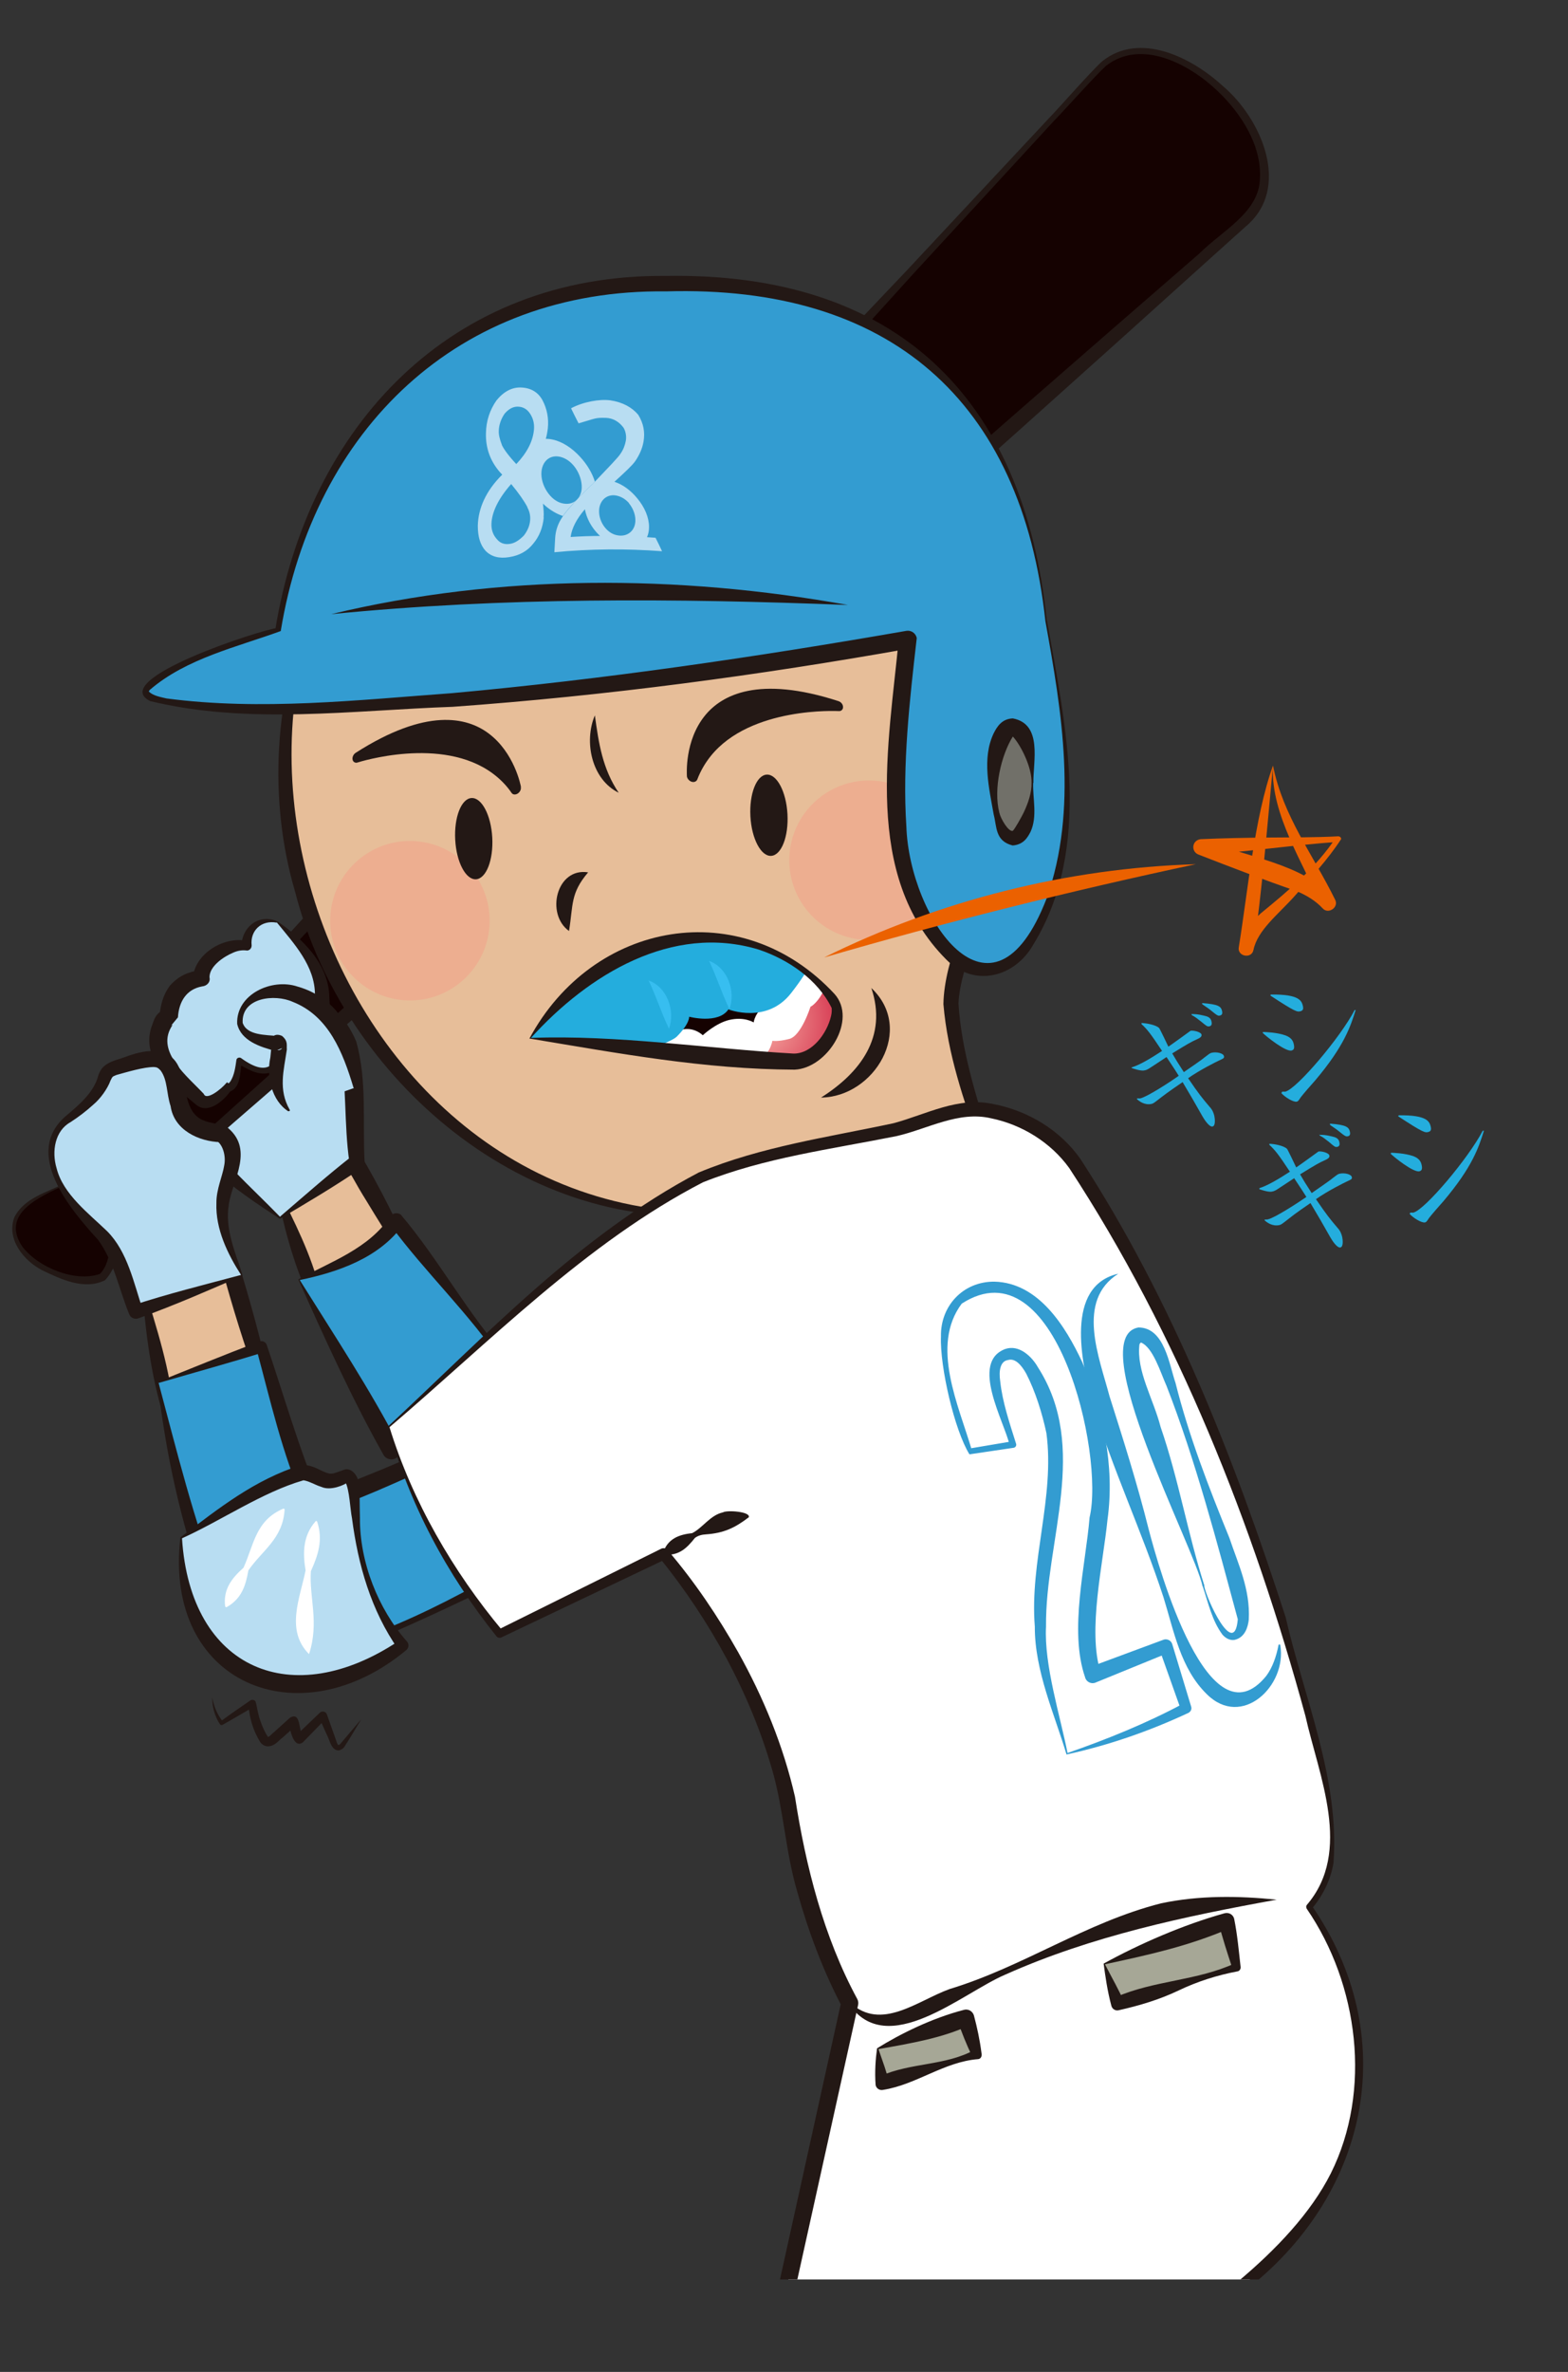
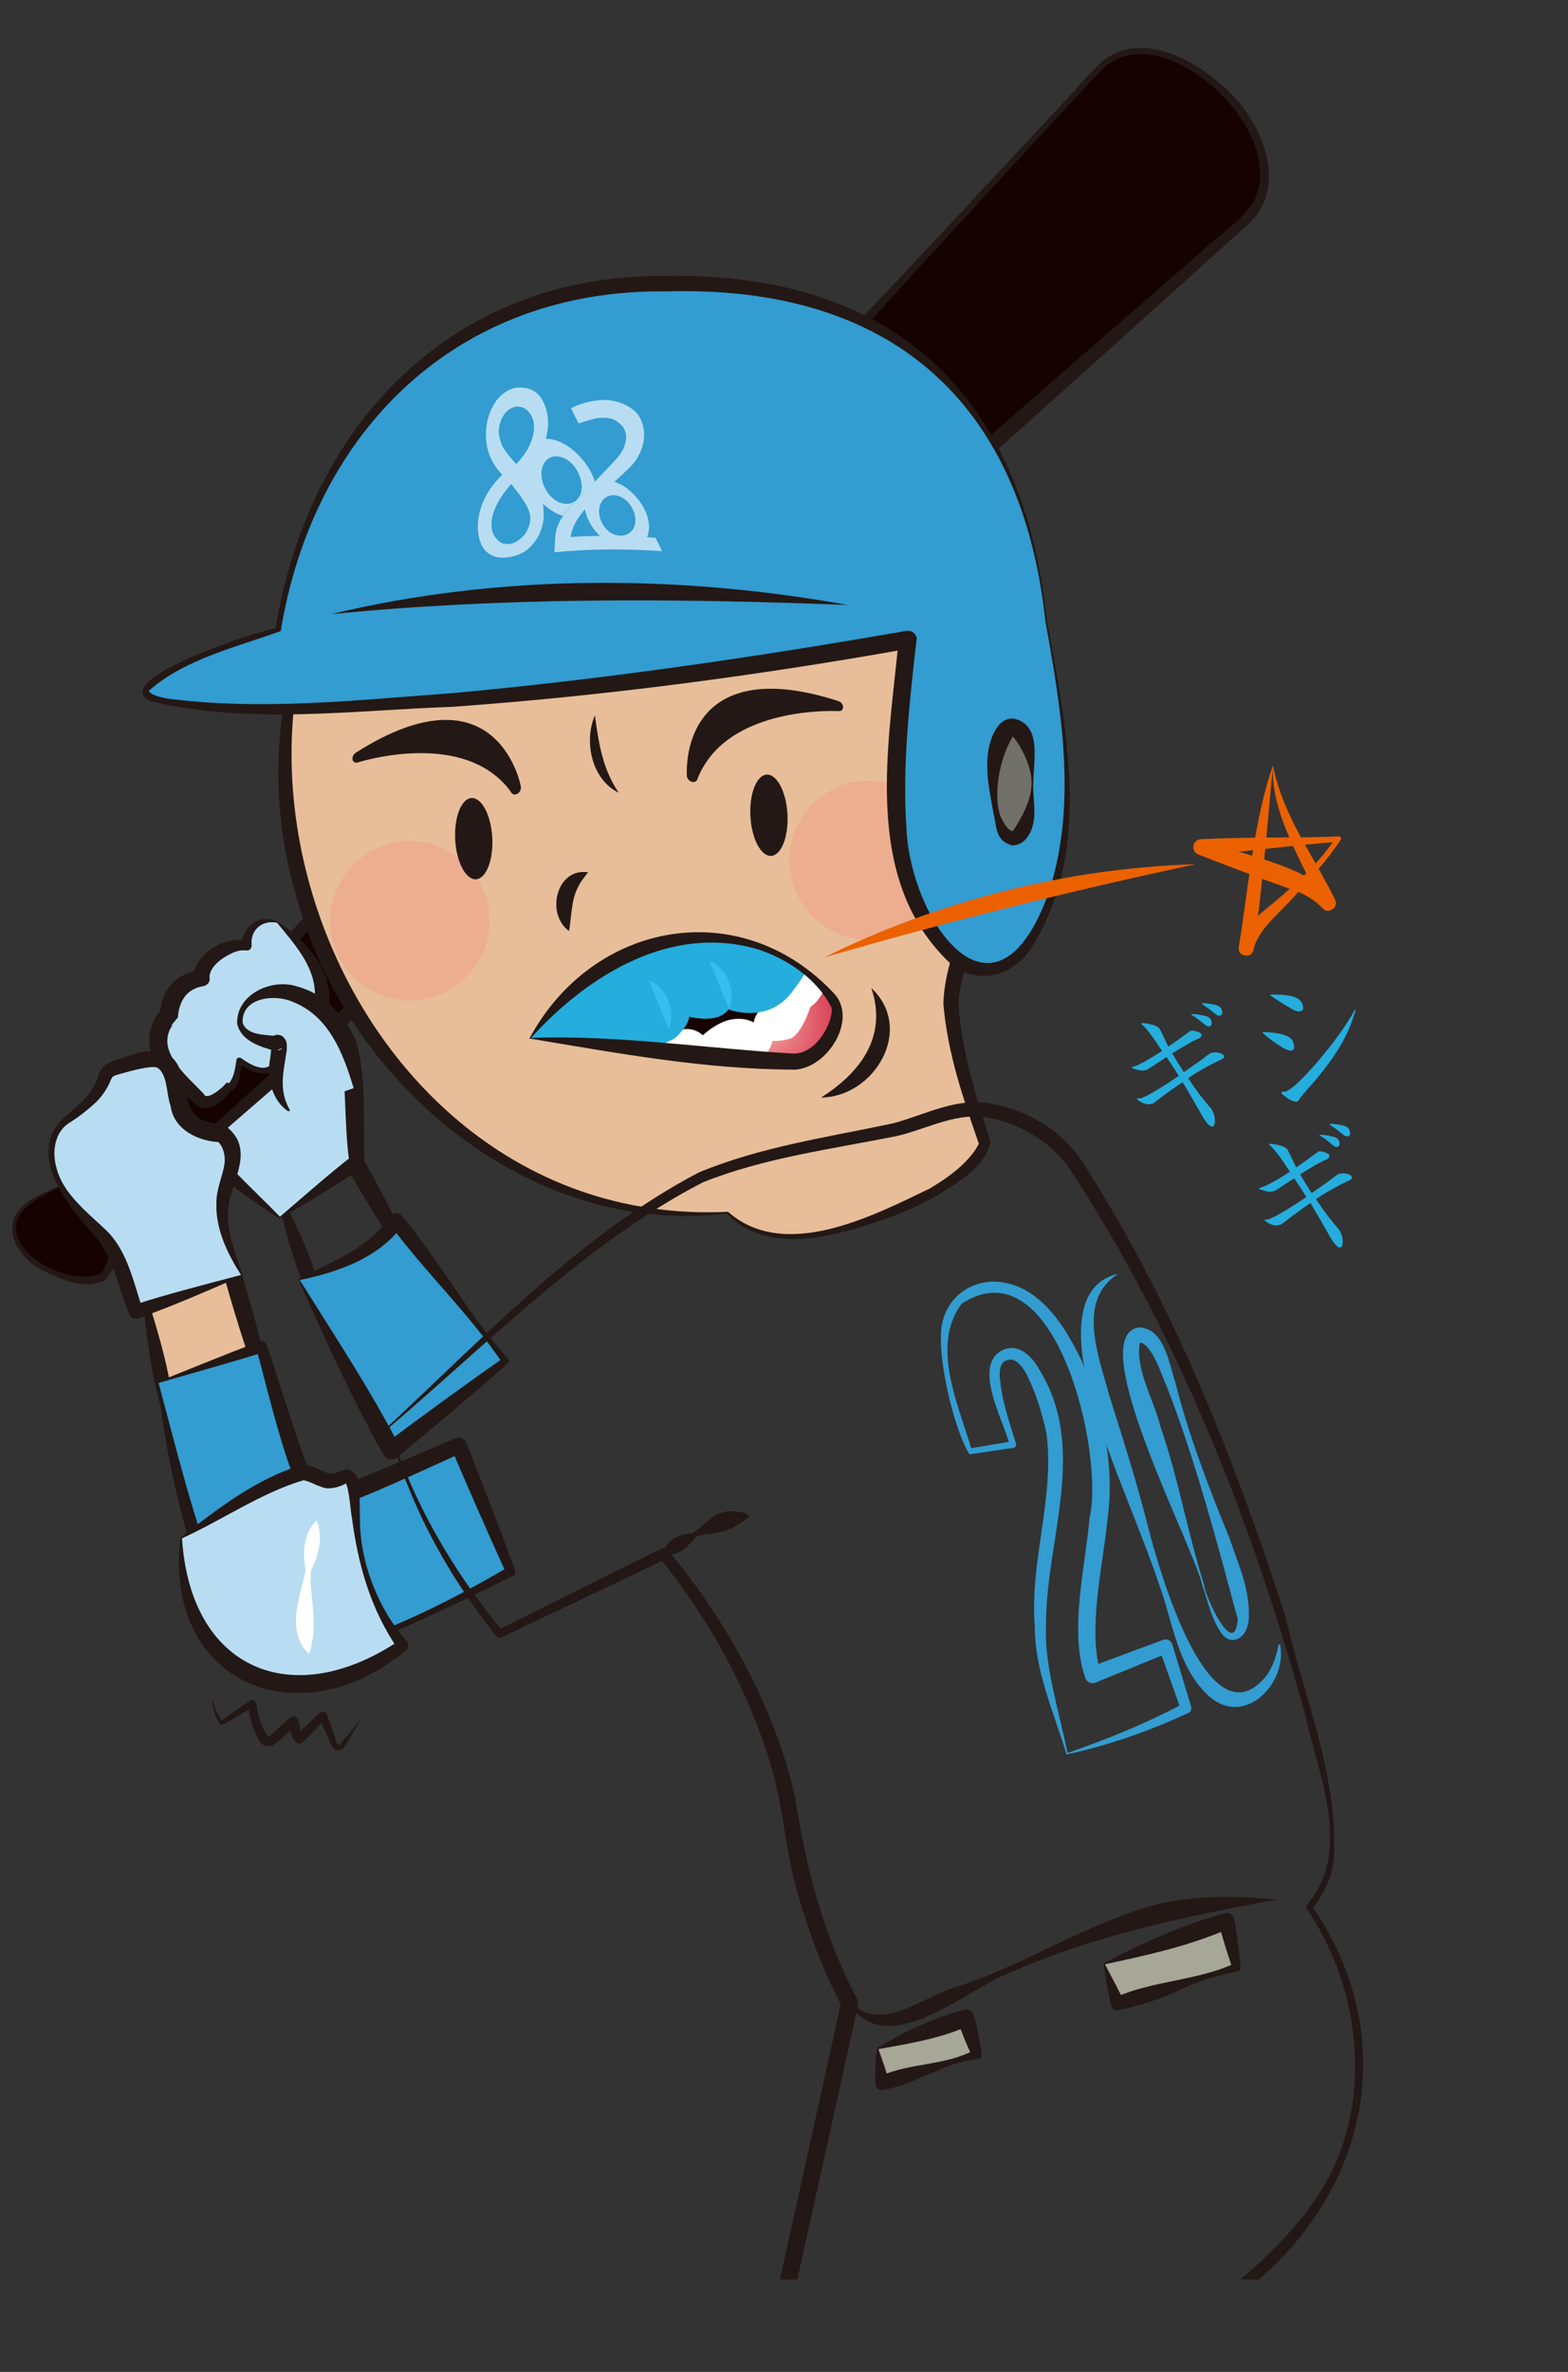
<svg xmlns="http://www.w3.org/2000/svg" id="_レイヤー_2" data-name="レイヤー 2" width="77.02" height="116.48" viewBox="0 0 77.02 116.48">
  <rect x="0" y="0" width="77.02" height="116.48" fill="#333333" stroke="none" />
  <defs>
    <style>
      .cls-1 {
        fill: #717069;
      }

      .cls-2 {
        fill: #231815;
      }

      .cls-3 {
        fill: #24addd;
      }

      .cls-4 {
        fill: #edae90;
      }

      .cls-5 {
        fill: #37bef0;
      }

      .cls-6 {
        fill: #339cd1;
      }

      .cls-7 {
        fill: #eb6100;
      }

      .cls-8 {
        fill: #fff;
      }

      .cls-9 {
        fill: none;
      }

      .cls-10 {
        clip-path: url(#clippath-1);
      }

      .cls-11 {
        clip-path: url(#clippath-3);
      }

      .cls-12 {
        fill: url(#_名称未設定グラデーション_93);
      }

      .cls-13 {
        fill: #150201;
      }

      .cls-14 {
        fill: #e7be99;
      }

      .cls-15 {
        fill: #a6a796;
      }

      .cls-16 {
        fill: #b8ddf2;
      }

      .cls-17 {
        clip-path: url(#clippath-2);
      }

      .cls-18 {
        clip-path: url(#clippath);
      }
    </style>
    <clipPath id="clippath">
      <rect class="cls-9" width="77.02" height="111.94" />
    </clipPath>
    <clipPath id="clippath-1">
      <path class="cls-9" d="M38.66,50.04l-3.11,1.88c1.66.16,3.02.26,3.52.22,1.56-.12,2.26-2.24,2-2.76-.2-.4-.65-.97-1.35-1.53l-1.06,2.2Z" />
    </clipPath>
    <radialGradient id="_名称未設定グラデーション_93" data-name="名称未設定グラデーション 93" cx="-740.77" cy="213.72" fx="-740.77" fy="213.72" r="1" gradientTransform="translate(2770.57 838.76) scale(3.69 -3.69)" gradientUnits="userSpaceOnUse">
      <stop offset="0" stop-color="#f19794" />
      <stop offset=".27" stop-color="#f19794" />
      <stop offset="1" stop-color="#da465b" />
    </radialGradient>
    <clipPath id="clippath-2">
      <path class="cls-9" d="M33.39,46.11c-4.41.5-7.35,4.88-7.35,4.88,1.59.03,11.47,1.27,13.03,1.15s2.26-2.24,2-2.76c-.52-1.04-2.82-3.33-6.59-3.33-.35,0-.71.02-1.09.06" />
    </clipPath>
    <clipPath id="clippath-3">
      <rect class="cls-9" width="77.02" height="111.94" />
    </clipPath>
  </defs>
  <g id="_レイヤー_1-2" data-name="レイヤー 1">
    <g>
      <polygon class="cls-14" points="7 63.05 8.3 69.53 12.99 67.94 11.29 62.1 7 63.05" />
      <g class="cls-18">
        <path class="cls-2" d="M7.04,63.07c.68,2.24,1.32,4.15,1.52,6.41l-.34-.2c1.63-.35,3.17-.93,4.68-1.61l-.18.34c-.72-1.9-1.3-3.84-1.84-5.79l.5.3c-1.36.17-2.81.32-4.35.56M6.97,63.03l4.23-1.34c.21-.07.42.05.49.25.6,1.97,1.16,3.95,1.58,5.97.03.13-.06.26-.19.29-.8.2-1.61.4-2.39.66-.79.24-1.55.58-2.3.92-.12.05-.26,0-.32-.12-.67-2.08-.96-4.52-1.1-6.64" />
-         <path class="cls-6" d="M7.75,67.89s1.14,6.04,2.1,8.48c.95,2.43.85,3.94,3.14,5.09,2.29,1.15,12.07-4.29,12.07-4.29l-2.54-6.19s-6.63,2.99-7.08,2.84c-.45-.15-2.59-7.68-2.59-7.68l-5.09,1.75Z" />
+         <path class="cls-6" d="M7.75,67.89s1.14,6.04,2.1,8.48c.95,2.43.85,3.94,3.14,5.09,2.29,1.15,12.07-4.29,12.07-4.29l-2.54-6.19s-6.63,2.99-7.08,2.84c-.45-.15-2.59-7.68-2.59-7.68l-5.09,1.75" />
        <path class="cls-2" d="M7.79,67.91c.89,3.33,1.73,6.77,2.98,9.99.36,1.11.71,2.14,1.61,2.77.62.53,1.38.77,2.21.6,1.42-.18,2.8-.66,4.14-1.19,2.16-.86,4.23-1.95,6.23-3.12l-.1.29c-.92-2.03-1.82-4.07-2.69-6.12l.53.21c-1.29.58-4.15,1.91-5.44,2.38-.61.18-1.25.58-1.93.52-.15-.05-.36-.28-.39-.39-1.1-2.54-1.64-5.01-2.35-7.63l.36.19c-1.65.51-3.36.98-5.14,1.5M7.72,67.87c1.61-.64,3.29-1.34,5.03-1.99.15-.06.32.03.36.19.72,2.11,1.68,5.39,2.55,7.35.07.12,0-.02-.09,0-.04-.04-.09,0,.02-.04.13-.03.28-.08.43-.13.58-.21,2.13-.84,2.72-1.08,0,0,3.63-1.54,3.64-1.54.2-.09.43,0,.52.21.83,2.08,1.62,4.17,2.4,6.27.04.11,0,.23-.11.28-2.09,1.06-4.21,2.04-6.34,2.98-1.64.64-3.29,1.47-5.09,1.54-1.97-.03-3.27-2.03-3.68-3.77-1.19-3.35-1.94-6.71-2.34-10.26" />
-         <polygon class="cls-14" points="13.59 58.31 15.44 63.5 19.82 61.35 16.93 56.21 13.59 58.31" />
        <path class="cls-2" d="M13.63,58.32c.86,1.74,1.64,3.25,2.1,5.07l-.44-.18c1.55-.54,3.03-1.21,4.42-2.09l-.11.36c-.57-.81-1.08-1.65-1.59-2.49-.52-.83-.99-1.7-1.44-2.57l.59.15c-1.08.59-2.2,1.14-3.53,1.75M13.55,58.3c.9-.79,2.01-1.63,3.16-2.44.18-.13.43-.08.55.1,1.06,1.71,1.98,3.49,2.81,5.32.05.12,0,.25-.12.3-1.55.55-3,1.31-4.38,2.2-.15.09-.34.03-.41-.12-.78-1.67-1.27-3.62-1.61-5.36" />
        <path class="cls-16" d="M13.74,59.81s-4.44-3.34-5.19-5.59c-.75-2.24,6.43-5.64,6.43-5.64,0,0,2.1,1.7,2.29,3.44.2,1.75.25,5.04.25,5.04l-3.79,2.74Z" />
        <path class="cls-2" d="M13.74,59.85c-2.2-1.44-4.67-3.1-5.54-5.66-.15-1.04.76-1.85,1.4-2.41,1.67-1.3,3.42-2.42,5.26-3.48.11-.06.24-.04.33.04.96.76,1.82,1.66,2.31,2.81.54,1.93.3,3.94.41,5.92,0,.12-.06.23-.15.29-1.35.92-2.74,1.74-4.01,2.49M13.74,59.76c1.26-1.08,2.4-2.09,3.57-3l-.15.3c-.27-1.85-.12-3.81-.46-5.62-.38-1.01-1.14-1.88-1.91-2.63l.33.04c-1.27.53-2.53,1.12-3.68,1.88-1.03.7-2.31,1.7-2.59,2.91-.08.47.34,1.07.71,1.6,1.18,1.65,2.77,3.05,4.18,4.5" />
        <path class="cls-6" d="M14.69,62.85s1.45-.5,2.74-1.15c1.3-.65,2.04-1.75,2.04-1.75l5.34,6.88-5.59,4.39s-3.24-5.69-4.54-8.38" />
        <path class="cls-2" d="M14.65,62.83c1.62-.88,3.46-1.51,4.52-3.09.11-.17.34-.21.51-.1,1.9,2.24,3.29,4.89,5.27,7.08.06.07.05.18-.02.24-1.54,1.38-3.81,3.28-5.43,4.61-.2.17-.53.11-.66-.12-1.55-2.75-2.94-5.83-4.19-8.63M14.73,62.87c1.75,2.8,3.41,5.3,4.89,8.14l-.66-.13c1.67-1.27,4.05-3,5.75-4.18l-.03.24c-1.62-2.42-3.77-4.43-5.49-6.76l.6-.02c-1.18,1.62-3.19,2.31-5.06,2.7" />
        <path class="cls-13" d="M3.21,58.13S50.82,6.7,53.97,3.35C57.11,0,64.83,7.33,61.13,10.83c-3.7,3.5-55.41,48.99-55.41,48.99,0,0,0,2.26-.66,2.86-.66.6-3.73-.26-4.25-1.77-.52-1.51.67-1.97,2.41-2.79" />
        <path class="cls-2" d="M3.19,58.1c13.05-14.71,27.8-30.56,41.39-44.86l6.94-7.43c.46-.47,2.09-2.33,2.62-2.8,1.85-1.48,4.41-.18,5.92,1.21,1.88,1.58,3.42,5.02,1.1,6.93l-1.89,1.7c-10.83,9.79-26.99,24.15-38.02,33.8l-15.37,13.34.08-.16c-.1,1.06,0,2.16-.8,3.04-1.02.5-2.15-.04-3.09-.49-.9-.47-1.76-1.51-1.37-2.59.48-.97,1.63-1.24,2.51-1.69M3.24,58.17c-1.23.58-3.24,1.4-2.15,3.04.77,1.03,2.6,1.78,3.82,1.35.68-.7.43-2.02.68-2.9l15.12-13.61c10.94-9.77,27.14-24.02,38.19-33.59,1.18-1.17,2.95-2.03,2.99-3.7.08-1.61-.9-3.16-2.07-4.28-1.4-1.34-3.76-2.59-5.49-1.25-.53.48-2.06,2.2-2.61,2.76l-6.89,7.49C31.6,28.11,16.84,44.11,3.24,58.17" />
        <path class="cls-2" d="M45.78,50.57c-1.16,4.5-5.07,9.04-10.03,8.98,4.64-1.16,7.75-4.99,10.03-8.98" />
        <path class="cls-14" d="M35.74,59.55c-8.88.83-17.72-5.41-20.73-15.22-3.39-11.04,1.9-22.43,11.81-25.43,9.91-3,21.56,2.92,23.41,14.32,1.08,6.63-3.58,12.98-3.52,16,.05,2.43,1.69,6.97,1.69,6.97,0,0-.82,2.5-7.38,4.24-3.83,1.02-5.28-.88-5.28-.88" />
        <path class="cls-2" d="M35.73,59.59c-9.79,1.21-18.87-6.54-21.23-15.78-2.7-9.17,1.34-20.35,10.32-24.33,11.58-5.26,26.09,3.12,26,16.18-.09,2.45-.75,4.8-1.57,7.04-.65,1.86-2.09,4.67-2.17,6.58.14,2.26.86,4.58,1.58,6.8-.3,1.31-1.79,2.09-2.75,2.7-1.07.59-2.2,1.03-3.35,1.39-2.16.7-5.11,1.29-6.85-.58M35.76,59.51c2.78,2.45,7.09.22,9.92-1.15.98-.58,2.01-1.35,2.44-2.27v.19c-.78-2.26-1.57-4.5-1.78-6.97.04-2.24,1.4-4.84,2.11-6.9.8-2.2,1.42-4.47,1.49-6.77.1-12.44-13.79-20.73-24.99-15.88-19.37,9.22-10.18,40.77,10.81,39.75" />
-         <path class="cls-8" d="M19.09,70.07s10.96-10.45,15.16-12.19c4.21-1.74,9.14-2.03,10.88-2.76,1.74-.73,3.77-1.23,6.53.8,2.76,2.03,9.51,16.91,11.61,24.67,2.1,7.76,3.12,10.67,1.02,13.06,0,0,3.55,4.57,2.1,10.96-1.45,6.39-10.88,11.54-10.88,11.54l-17.41-1.38,3.63-16.4s-2.16-3.87-2.83-8.71c-1.01-7.33-6.31-13.35-6.31-13.35l-8.05,3.92s-3.85-4.43-5.44-10.16" />
        <path class="cls-2" d="M19.05,70.06c4.83-4.49,9.4-9.39,15.27-12.48,3.08-1.28,6.4-1.74,9.57-2.42,1.63-.44,3.16-1.32,4.91-.94,1.71.33,3.29,1.29,4.28,2.71,4.5,6.93,7.54,14.66,10.07,22.49.91,3.97,2.66,7.94,2.35,12.07-.14.83-.53,1.63-1.08,2.26v-.19c4.4,6.37,2.89,14.02-3.07,18.78-1.81,1.53-3.71,3.1-5.85,4.13l-17.42-1.29c-.25-.02-.43-.26-.37-.51l3.62-16.4.04.3c-.96-1.83-1.67-3.74-2.22-5.71-.56-1.9-.66-4-1.21-5.91-1.09-3.81-3.07-7.39-5.55-10.46l.33.07s-8.09,3.85-8.09,3.85c-.08.04-.18.02-.24-.05-2.45-3.06-4.3-6.51-5.33-10.3M19.13,70.08c1.12,3.64,3.12,7.09,5.56,10.01l-.24-.05,8.02-3.98c.11-.06.25-.03.33.07,1.33,1.56,2.46,3.24,3.46,5.01,1.24,2.22,2.22,4.6,2.79,7.1.53,3.42,1.41,6.88,3.06,9.93.05.09.06.2.04.29l-3.63,16.4-.38-.51,17.41,1.46c2.96-1.9,7.85-5.17,9.82-9.08,2.03-4.07,1.36-9.28-1.18-12.99-.04-.06-.04-.14,0-.19,2.26-2.64.59-6.33-.07-9.29-2.56-9.4-6.26-18.75-11.6-26.9-.91-1.26-2.32-2.13-3.83-2.44-1.6-.38-3.12.52-4.64.87-3.24.65-6.49,1.06-9.52,2.27-5.75,2.97-10.49,7.85-15.39,12.02" />
        <path class="cls-16" d="M13.61,45.27s1.73,1.5,2.06,2.69c.33,1.2.17,2.79-.03,3.29-.2.5-1.16.33-1.5-.37,0,0-.36,1.66-1.03,1.7-.66.03-1.36-.5-1.36-.5,0,0-.1,1.36-.57,1.33,0,0-.8.97-1.26.63-.47-.33-2.33-2.03-2.16-3.03.17-1,.53-1.1.53-1.1,0,0,.07-.96.53-1.4.46-.43,1.06-.5,1.06-.5,0,0-.07-.67.83-1.23.9-.57,1.4-.37,1.4-.37,0,0-.03-1.53,1.5-1.16" />
        <path class="cls-2" d="M13.62,45.24c1.21.84,2.44,2.01,2.55,3.57.03.94.24,2.21-.5,2.94-.69.4-1.5-.1-1.77-.74l.48-.06c-.21.61-.4,1.2-.91,1.64-.65.35-1.28-.07-1.82-.38l.23-.1c-.1.53-.02,1.41-.72,1.53l.17-.07c-.35.5-1.14,1.19-1.72.66-1.08-.9-2.67-2.1-2.19-3.74.17-.44.16-.69.74-.98l-.33.4c.06-.53.15-1.01.52-1.51.42-.47.88-.67,1.48-.76l-.36.45c.05-1.26,1.57-2.16,2.73-1.87l-.34.24c.02-.96.88-1.61,1.77-1.21M13.59,45.31c-.75-.14-1.31.39-1.23,1.12,0,.13-.09.24-.22.25-.21-.03-.43-.01-.68.1-.48.2-1.17.67-1.17,1.21.06.24-.13.43-.36.45-.77.14-1.14.74-1.19,1.52l-.33.4c.14-.05.05-.03.06-.01-.02.02-.04.05-.06.09-.73,1.24.81,2.43,1.6,3.28.12.34.84-.21,1.12-.55.1-.07.03.15.19-.07.19-.3.24-.68.29-1.03,0-.11.14-.17.23-.11,1.4,1.02,1.82.29,2.06-1.14.02-.13.15-.23.28-.21.09.01.16.08.19.15.16.3.63.54.91.37.21-.68.23-1.53.19-2.28,0-1.42-1.03-2.51-1.88-3.56" />
        <path class="cls-16" d="M14.2,54.55s-.87-.83-.6-2.26c.27-1.43-.03-1.03-.03-1.03,0,0-1.77-.2-1.8-1.06-.03-1.26,2.05-2.35,4.12-.53,1.36,1.2,1.5,3.76,1.5,3.76" />
        <path class="cls-2" d="M14.17,54.58c-.83-.52-1.09-1.73-.89-2.65.01-.1.05-.48.05-.57.03,0-.07-.01.14.17.22.09.32.03.39-.06l-.33.14c-.73-.19-1.69-.49-1.88-1.33-.06-1.45,1.7-2.26,2.97-1.83,1.04.29,1.97,1.01,2.4,1.99.43.96.55,1.98.42,2.96,0,.05-.07.05-.08,0-.52-1.73-1.22-3.51-2.98-4.2-.88-.4-2.53-.22-2.46,1.03.21.63,1.14.58,1.69.65l-.33.14c.13-.15.27-.28.57-.15.31.26.22.45.24.67-.15,1.04-.43,1.96.14,2.96.03.04-.02.09-.06.06" />
        <path class="cls-16" d="M11.88,62.62s-4.41,1.42-5.21,1.79c0,0-.86-2.77-1.36-3.42-.49-.65-1.88-1.76-2.43-2.96-.55-1.2-.49-2.43.46-3.08,0,0,1.29-.89,1.63-1.66.34-.77.15-.71,1.42-1.08,1.26-.37,1.51-.25,1.88.15.37.4.4,1.97.86,2.59.46.62,1.73.71,1.73.71,0,0,.99.53.34,2.28-.74,1.97.16,3.48.68,4.68" />
        <path class="cls-2" d="M11.92,62.64c-1.57.68-3.31,1.45-5.12,2.1-.19.07-.4-.03-.46-.22-.5-1.22-.74-2.56-1.52-3.63-1.38-1.51-3.71-4.26-1.58-6.09.68-.57,1.38-1.17,1.59-1.99.04-.11.1-.26.23-.4.32-.31.71-.36,1.08-.5.85-.32,2.11-.62,2.63.46.45.84.22,1.98,1.01,2.54.34.23.88.26,1.29.38,1.48,1.09.35,2.64.17,3.85-.2,1.23.31,2.32.68,3.51M11.84,62.61c-.65-1.01-1.26-2.25-1.21-3.53-.01-.66.3-1.33.38-1.83.11-.53-.1-1.06-.35-1.21l.17.05c-1.06-.03-2.28-.59-2.45-1.77-.21-.63-.14-1.27-.49-1.75-.13-.13-.17-.16-.33-.17-.5,0-1.3.24-1.84.39-.2.09-.18.05-.29.27-.15.41-.5.9-.85,1.19-.35.32-.72.6-1.12.86-.76.42-.93,1.43-.68,2.26.32,1.28,1.58,2.22,2.49,3.1,1,1.01,1.3,2.54,1.74,3.84l-.48-.21c1.67-.55,3.4-.98,5.31-1.49" />
        <path class="cls-16" d="M8.9,75.52s5.29-3.44,6.14-3.19c.85.25,1,.65,1.84.2.85-.45.25,2.45,1.15,4.94.9,2.49,1.75,3.34,1.75,3.34,0,0-3.98,3.29-7.98,1.2-3.04-1.6-2.89-6.49-2.89-6.49" />
        <path class="cls-2" d="M8.86,75.5c1.9-1.44,3.62-2.82,5.94-3.56.57,0,.78.21,1.22.38.27.1.34.05.9-.15.34-.11.67.31.68.62.09.41.06,1.32.08,1.74-.02,2.18.9,4.49,2.3,6.07.12.12.11.32-.02.43-5.26,4.38-11.94,1.67-11.1-5.53M8.94,75.54c.41,6.47,5.43,8.53,10.65,5.04l-.02.43c-1.35-1.93-1.98-4.16-2.28-6.45-.09-.43-.12-1.41-.33-1.79,0,.02,0,0,.02.02.02.04.09,0,.07.02-.11.1-.8.42-1.26.21-.23-.07-.38-.16-.54-.22-.15-.07-.37-.12-.36-.1-2,.58-4.02,1.97-5.94,2.84" />
-         <path class="cls-8" d="M11.06,78.89c-.11-.85.34-1.4.9-1.9.51-1.12.59-2.32,1.95-2.9.03-.02.07.01.07.05-.09,1.43-1.09,1.98-1.78,2.98-.13.73-.32,1.38-1.06,1.8-.03.02-.07,0-.08-.04" />
        <path class="cls-8" d="M15.58,74.73c.3.9.04,1.65-.31,2.43-.09,1.28.42,2.51-.09,4.07-1.17-1.17-.44-2.76-.17-4.11-.14-.85-.14-1.69.49-2.41.02-.03.07-.02.08.02" />
        <path class="cls-2" d="M41.76,98.35c1.53,1.41,3.29-.09,4.88-.67,3.61-1.09,6.71-3.28,10.39-4.21,1.88-.4,3.82-.37,5.68-.18-4.52.82-9.08,1.78-13.33,3.68-2.12.9-5.8,4.21-7.69,1.43-.02-.04.04-.08.07-.04" />
        <path class="cls-2" d="M32.56,76.28c.23-.73.81-.92,1.44-.99.53-.27.88-.88,1.51-1.02.2-.12,1.37-.04,1.27.24-.69.53-1.24.78-2.1.84-.2.01-.4.06-.55.18-.39.49-.77.88-1.53.82-.04,0-.06-.04-.05-.07" />
        <polygon class="cls-15" points="43.11 100.61 43.33 102.29 47.98 100.88 47.43 99.1 43.11 100.61" />
        <path class="cls-2" d="M43.15,100.63c.22.64.41,1.13.51,1.61l-.43-.28c1.5-.68,3.22-.5,4.67-1.31l-.16.3c-.28-.57-.5-1.14-.71-1.73l.53.27c-1.31.59-2.67.83-4.42,1.14M43.08,100.59c1.14-.71,2.69-1.48,4.27-1.89.21-.06.43.07.49.28.16.6.29,1.21.37,1.84.03.13-.01.28-.16.3-1.68.13-3.03,1.25-4.67,1.51-.17.04-.34-.07-.37-.24-.05-.64,0-1.3.07-1.79" />
        <polygon class="cls-15" points="54.24 96.45 54.89 98.39 60.73 96.61 60.24 94.34 54.24 96.45" />
        <path class="cls-2" d="M54.28,96.47c.36.71.69,1.26.92,1.82l-.4-.21c1.88-.83,4-.8,5.87-1.67l-.14.24c-.24-.74-.49-1.48-.67-2.23l.52.29c-2.01.86-3.87,1.27-6.09,1.75M54.21,96.43c1.76-.97,3.92-1.91,5.93-2.47.21-.06.42.05.48.26.16.79.23,1.59.32,2.39,0,.09-.05.18-.15.2-1.01.19-1.98.5-2.9.94-.94.45-1.92.74-2.94.97-.16.04-.32-.06-.36-.22-.2-.74-.3-1.48-.38-2.07" />
        <path class="cls-2" d="M29.22,35.13c.19,1.39.38,2.63,1.17,3.8-1.33-.65-1.72-2.51-1.17-3.8" />
        <path class="cls-2" d="M28.89,42.84c-.88,1.03-.73,1.59-.94,2.88-1.16-.83-.62-3.13.94-2.88" />
        <path class="cls-2" d="M42.8,48.52c2.15,2.02.15,5.35-2.47,5.38,1.91-1.21,3.28-2.98,2.47-5.38" />
        <path class="cls-4" d="M46.6,42.35c-.06,2.16-1.86,3.87-4.02,3.81-2.16-.06-3.87-1.86-3.81-4.02.06-2.16,1.86-3.87,4.02-3.81,2.16.06,3.87,1.86,3.81,4.02" />
        <path class="cls-4" d="M24.05,45.32c-.06,2.16-1.86,3.87-4.02,3.81-2.16-.06-3.87-1.86-3.81-4.02.06-2.16,1.86-3.87,4.02-3.81,2.16.06,3.87,1.86,3.81,4.02" />
        <path class="cls-2" d="M10.43,83.36c.07.45.26.88.54,1.21l-.14-.03c.48-.36.97-.69,1.46-1.03.08-.06.2-.04.26.04.09.31.12.65.24.96.09.27.23.58.36.77.08.05-.05.04.08-.01.22-.2.8-.72,1.02-.92.56-.31.39.68.65.94l-.37-.05,1.18-1.13c.11-.11.31-.06.35.09.09.27.35.97.44,1.24.12.4.15.27.37.02.19-.22.68-.81.88-1.03-.17.26-.55.92-.71,1.16-.1.12-.11.29-.39.37-.39.02-.46-.55-.61-.8l-.38-.85.35.09-1.14,1.17c-.47.33-.64-.71-.7-1.02l.42.15-.71.63c-.24.18-.38.43-.74.43-.18-.01-.3-.13-.36-.21-.37-.61-.53-1.2-.58-1.88l.29.14c-.52.29-1.03.6-1.55.89-.05.03-.11.02-.14-.03-.26-.4-.39-.88-.37-1.34" />
        <path class="cls-13" d="M26.04,50.99s2.94-4.38,7.35-4.88c4.41-.5,7.11,2.12,7.68,3.26.27.53-.44,2.65-2,2.76-1.56.12-11.44-1.12-13.03-1.15" />
      </g>
      <g class="cls-10">
        <rect class="cls-12" x="35.55" y="47.84" width="5.78" height="4.34" />
      </g>
      <g class="cls-17">
        <path class="cls-8" d="M30.22,52.59s.3-.86,1.04-1.13c.74-.27,1.31.03,1.31.03,0,0,.12-.66.8-.89.68-.24,1.15.24,1.15.24,0,0,.63-.59,1.29-.75.75-.18,1.21.12,1.21.12,0,0,.06-.53.62-.86.57-.33.71-.39.71-.39,0,0-.24-.65,0-1.37.24-.71,1.04-1.04,1.04-1.04,0,0,1.13.77,1.19,1.43.06.65-.51,1.34-.77,1.46,0,0-.45,1.43-1.04,1.58s-.83.09-.83.09c0,0-.15.86-.83.92-.69.06-1.67-.27-1.67-.27,0,0-1.37,1.04-2.38.65,0,0-1.43,1.55-2.86.18" />
        <path class="cls-3" d="M40.6,45.2l-9.34.45-6.66,5.09,2.02,2.57s6.11-1.88,6.62-2.4c.65-.65.61-.98.61-.98,0,0,1.43.38,1.93-.36,0,0,1.88.74,3.08-.8,1.05-1.35,1.08-1.79,1.08-1.79l.64-1.79Z" />
        <path class="cls-5" d="M35.83,49.56c-.4-.84-.61-1.55-1-2.37.91.32,1.32,1.5,1,2.37" />
        <path class="cls-5" d="M32.86,50.52c-.4-.84-.61-1.55-1-2.37.91.32,1.32,1.5,1,2.37" />
      </g>
      <g>
        <path class="cls-3" d="M55.58,52.42c.4-.12.92-.43,1.5-.81-.57-.86-.72-1.05-1.01-1.32v-.05c.19,0,.71.08.87.25.02.01.39.78.45.91.14-.09,1.08-.77,1.09-.78.12-.03.51.05.54.19.02.11-.1.17-.23.23-.29.13-.43.21-1.21.69.19.33.23.39.57.92.16-.11.92-.63,1-.71.21-.16.28-.22.36-.24.27-.06.58.03.61.16.02.1,0,.11-.26.23-.07.03-.94.46-1.5.86.54.79.68.96,1.07,1.42.05.05.16.18.22.44.03.15.06.48-.09.51-.16.04-.41-.35-.49-.49-.32-.57-.65-1.14-.98-1.69-.16.11-.75.51-1.08.77-.32.25-.36.28-.44.3-.35.08-.62-.14-.72-.23v-.04s.15,0,.16,0c.35-.08,1.47-.81,1.89-1.11-.16-.26-.21-.33-.6-.92-.32.21-.37.24-.73.48-.08.05-.19.14-.33.17-.07.02-.21.04-.65-.11v-.05ZM58.52,49.8c.16,0,.3,0,.59.07.18.04.36.08.4.3.02.1.02.2-.1.23-.11.02-.13,0-.41-.23-.19-.15-.29-.23-.46-.32l-.02-.05ZM59.05,49.26c.82.06.93.17.98.4.01.06.03.18-.1.21-.11.03-.14,0-.5-.29-.04-.04-.32-.22-.38-.27v-.06Z" />
        <path class="cls-3" d="M62.04,50.68c.11,0,.7.02,1.11.17.29.11.37.28.4.43.04.17.02.28-.11.31-.29.07-1.24-.69-1.41-.86v-.05ZM62.42,48.84c1.44-.02,1.52.33,1.58.57.02.1.03.21-.12.25-.16.04-.23.05-1.48-.77l.02-.05ZM62.98,53.61s.08,0,.15,0c.57-.13,2.73-2.69,3.41-4.01h.05c-.25.8-.56,1.77-1.99,3.46-.12.13-.65.74-.71.83-.11.17-.13.19-.19.21-.16.04-.59-.22-.76-.42l.03-.05Z" />
      </g>
      <g>
        <path class="cls-3" d="M61.86,58.35c.4-.13.92-.43,1.5-.81-.57-.86-.72-1.05-1.01-1.32v-.05c.19,0,.7.08.87.25.02.01.39.78.45.91.14-.09,1.08-.77,1.09-.78.12-.03.51.05.54.2.02.11-.1.17-.23.23-.29.13-.43.21-1.21.69.19.33.23.39.57.92.15-.11.92-.63,1-.71.21-.16.28-.22.36-.24.27-.06.58.03.61.16.02.1,0,.11-.26.23-.07.03-.94.46-1.5.86.54.79.68.96,1.07,1.42.05.05.16.18.22.44.03.15.06.48-.09.51-.16.04-.41-.35-.49-.49-.32-.57-.65-1.14-.98-1.69-.16.11-.75.51-1.08.78-.32.25-.36.28-.44.3-.35.08-.62-.13-.73-.23v-.04s.15,0,.16-.01c.35-.08,1.47-.81,1.89-1.1-.17-.27-.21-.33-.6-.92-.32.21-.37.24-.73.48-.08.05-.19.14-.33.17-.07.02-.21.04-.65-.11v-.05ZM64.8,55.73c.16,0,.3,0,.59.07.18.04.36.08.4.29.02.1.02.2-.1.23-.11.02-.13,0-.41-.24-.19-.15-.29-.23-.46-.32l-.02-.05ZM65.33,55.18c.82.06.93.18.98.41.01.06.03.18-.1.21-.11.02-.14,0-.5-.29-.04-.04-.32-.22-.38-.27v-.06Z" />
-         <path class="cls-3" d="M68.32,56.61c.11,0,.7.02,1.11.17.29.11.37.28.4.43.04.17.02.28-.11.31-.29.07-1.24-.69-1.41-.86l.02-.05ZM68.7,54.77c1.44-.02,1.52.33,1.58.57.02.1.03.21-.12.25-.16.04-.23.05-1.48-.77l.02-.05ZM69.27,59.55s.08,0,.15,0c.57-.13,2.73-2.7,3.41-4.02h.06c-.25.8-.56,1.77-1.99,3.46-.12.13-.65.74-.71.83-.11.17-.13.19-.19.21-.16.04-.59-.22-.76-.42l.03-.05Z" />
      </g>
      <g class="cls-11">
        <path class="cls-6" d="M52.39,86.17c-.58-1.96-1.57-4.11-1.56-6.29-.26-3.2.99-6.37.57-9.5-.21-.99-.54-2.04-.99-2.92-.24-.43-.55-.78-.9-.67-.37.05-.46.52-.38,1.04.11,1.03.46,2.05.78,3.07.03.09-.03.19-.13.2l-2.16.32c-.73-1.17-1.46-4.3-1.4-5.79-.03-1.5,1.09-2.7,2.62-2.69,2.18.05,3.5,2.21,4.31,3.93,1.02,2.41,1.62,5.1,1.25,7.76-.21,2.14-.99,5.43-.34,7.49l-.51-.26,3.56-1.32c.18-.09.41,0,.47.2,0,0,.93,3.06.93,3.07.04.12-.02.25-.14.31-1.93.9-3.89,1.58-5.98,2.04M52.43,86.09c1.93-.67,3.91-1.47,5.71-2.44l-.13.32-1.07-3.01.47.2-3.6,1.47c-.21.09-.46-.04-.51-.26-.8-2.3.03-5.52.22-7.85.74-3.11-1.66-13.49-6.28-10.5-1.55,2.07-.15,4.99.5,7.21l-.15-.09,2.13-.36-.12.21c-.27-1.19-1.96-4.08-.23-4.74.68-.24,1.31.36,1.61.89,2.54,3.96.36,8.5.4,12.74-.1,1.88.7,4.4,1.06,6.22" />
        <path class="cls-6" d="M62.89,80.8c.33,1.99-1.89,4.11-3.61,2.4-1.3-1.27-1.62-3.12-2.13-4.76-1.06-3.25-2.52-6.32-3.51-9.61-.52-1.93-1.34-5.68,1.29-6.28-2.09,1.33-.94,4.09-.43,6.02.68,2.14,1.37,4.32,1.92,6.52.52,1.99,2.96,10.68,5.78,7.21.31-.42.49-.95.6-1.51,0-.05.09-.04.09,0" />
        <path class="cls-6" d="M59.15,77.88c.1.62,1.48,3.62,1.65,1.64-1.01-3.74-2.07-7.79-3.5-11.46-.3-.67-.66-1.88-1.25-2.13-.04.02-.05.03-.08.09-.16,1.31.68,2.66,1.04,4.06.88,2.55,1.33,5.23,2.15,7.79M59.07,77.9c-.4-1.91-5.88-12.24-3.15-12.71,1.28,0,1.51,1.82,1.82,2.72.66,2.62,1.63,5.12,2.65,7.62.42,1.26,1.03,2.51.95,4.01-.04.35-.18.87-.69.99-.27.05-.48-.12-.6-.25-.52-.7-.7-1.57-.97-2.37" />
        <path class="cls-2" d="M38.68,39.98c-.06-1.1-.52-1.97-1.02-1.94-.5.03-.86.94-.8,2.05.06,1.1.52,1.97,1.02,1.94.5-.03.86-.94.8-2.05" />
        <path class="cls-2" d="M24.18,41.13c-.06-1.1-.52-1.97-1.02-1.94-.5.03-.86.94-.8,2.05.06,1.1.52,1.97,1.02,1.94.5-.03.86-.94.8-2.05" />
        <path class="cls-2" d="M25.59,38.65c-.01-.07-.32-1.69-1.6-2.64-1.06-.79-3.05-1.26-6.52.96-.11.07-.18.22-.15.34.01.05.04.09.07.11.05.04.12.05.19.02.04-.01,4.12-1.32,6.63.55.35.26.67.58.92.95.06.09.19.1.3.03.11-.07.18-.21.15-.32" />
        <path class="cls-2" d="M33.74,38.1c0-.07-.12-1.71.88-2.95.83-1.03,2.64-1.99,6.56-.72.13.04.23.16.23.29,0,.05-.01.09-.04.13-.04.05-.1.08-.18.07-.04,0-4.32-.23-6.28,2.21-.28.35-.5.73-.66,1.15-.04.1-.16.15-.28.11-.12-.04-.22-.16-.23-.27" />
        <path class="cls-6" d="M51.39,30.5c-1.31-10.51-6.46-16.65-18.6-16.58-12.1.07-17.53,8.26-19.12,17.04,0,0-4.08.91-6.34,2.72-2.06,1.65,13.74,1.9,37.27-2.27,0,0-1,6.91-.34,10.54.68,3.74,4.21,8.96,7.02,3.06,2.38-4.99.23-13.6.11-14.5" />
        <path class="cls-2" d="M51.35,30.51c-1.17-10.89-7.7-16.52-18.63-16.2-10.22-.13-17.31,6.8-18.93,16.68-2.13.78-4.63,1.34-6.42,2.88-.07.07-.06.09-.04.11.21.19.55.25.85.32,4.64.61,9.37.08,14.02-.26,7.48-.68,14.92-1.77,22.32-3.06.24-.04.47.12.51.36-.35,3.06-.71,6.19-.51,9.24.14,4.47,4.2,10.51,6.89,3.54,1.55-4.37.75-9.15-.06-13.61M51.43,30.5c.93,5.15,2.24,11.13-.67,15.88-.91,1.62-2.92,2.14-4.29.73-4.11-4.13-2.81-10.56-2.32-15.76,0,0,.52.5.52.5-7.42,1.32-14.9,2.32-22.43,2.86-4.91.17-10.03.89-14.86-.28-2.14-1.05,5.44-3.51,6.24-3.59l-.1.1c1.62-10.02,8.63-17.49,19.18-17.39,11.25-.19,17.59,5.89,18.72,16.95" />
        <path class="cls-1" d="M50.71,38.44c0,1.5-.43,2.72-.96,2.72s-.96-1.22-.96-2.72.43-2.72.96-2.72.96,1.22.96,2.72" />
        <path class="cls-2" d="M50.75,38.44c-.03.78.22,1.64-.13,2.41-.13.24-.32.63-.88.67-.87-.22-.77-.92-.93-1.52-.22-1.26-.59-2.76,0-3.99.18-.36.42-.71.94-.73,1.48.28.99,2.13,1.01,3.17M50.67,38.44c.02-.76-.53-1.85-.92-2.27-.56.89-.97,2.57-.66,3.75.06.28.45.95.66.88.1-.09.44-.7.54-.91.21-.45.39-.95.38-1.46" />
        <path class="cls-2" d="M16.27,30.16c8.28-1.99,17.02-1.95,25.38-.45-8.47-.33-16.93-.39-25.38.45" />
        <path class="cls-16" d="M31.35,20.37c-.3-.36-.76-.62-1.37-.71-.53-.07-1.33.07-1.93.39.12.25.24.49.37.74.87-.25.8-.28,1.33-.27.36.01.65.19.86.46.09.12.18.39.13.67-.04.21-.12.43-.26.63-.11.18-.57.65-1.37,1.49,0,0-.01.01-.01.01-.05.04-.09.08-.13.12-.77.74-1.24,1.3-1.41,1.59-.17.28-.27.59-.29.92-.01.24-.03.47-.04.71,1.77-.17,3.54-.18,5.29-.05-.1-.22-.21-.44-.32-.66-.14-.01-.28-.02-.42-.03.07-.15.1-.32.1-.51,0-.45-.21-.96-.58-1.4-.31-.38-.71-.68-1.12-.81.53-.48.87-.8,1.02-1.01.21-.31.35-.62.41-.96.08-.47,0-.9-.26-1.32M28.03,26.36c.06-.42.29-.88.7-1.35.08.44.32.89.67,1.24.02.02.05.04.07.07-.48,0-.96.02-1.44.05M30.89,24.71c.19.23.31.52.32.8.02.55-.4.89-.92.77-.19-.04-.37-.15-.51-.3-.2-.21-.33-.5-.35-.78-.05-.6.39-1.01.94-.84.2.06.38.18.53.35" />
        <path class="cls-16" d="M26.7,25.42c.02-.18,0-.41-.03-.69.02.02.04.04.06.06.29.26.61.45.92.55.13-.19.35-.45.65-.77-.15.14-.37.2-.61.16-.21-.03-.41-.14-.58-.3-.24-.23-.42-.55-.49-.89-.14-.71.27-1.24.88-1.11.22.05.43.17.61.36.24.25.4.59.45.92.05.32-.02.59-.17.77.17-.18.36-.37.59-.59.04-.04.08-.08.13-.12,0,0,0,0,.01-.01.04-.04.07-.07.1-.11-.13-.42-.38-.84-.72-1.21-.4-.44-.88-.75-1.34-.85-.12-.03-.24-.04-.35-.04.05-.17.08-.35.1-.52.05-.49-.04-.95-.26-1.37-.21-.39-.56-.61-1.05-.63-.44-.02-.85.19-1.21.63-.33.47-.51,1.01-.52,1.61-.02.73.21,1.36.67,1.9.04.05.09.09.13.14-.79.78-1.18,1.64-1.2,2.51,0,.54.12.95.39,1.24.28.28.66.38,1.15.3.51-.08.9-.3,1.19-.67.29-.35.46-.77.51-1.28M24.65,21.84c-.11-.28-.16-.51-.15-.69.01-.29.11-.58.29-.84.2-.23.41-.34.63-.34.27,0,.47.12.62.35.15.23.21.48.19.76-.05.59-.34,1.15-.87,1.71-.39-.42-.62-.74-.71-.94M25.9,24.91c.11.2.16.41.14.64-.02.26-.12.5-.3.74-.24.25-.47.39-.7.42-.27.04-.48-.04-.64-.24-.18-.2-.27-.45-.26-.75.02-.57.34-1.24.97-1.95.37.45.63.82.8,1.14" />
        <path class="cls-7" d="M40.48,47.02c5.65-2.8,11.95-4.39,18.26-4.58-5.98,1.27-12.4,2.87-18.26,4.58" />
        <path class="cls-7" d="M62.52,37.68c-.27,2.91-.53,6.03-.94,8.94l-.72-.14c.16-.68.61-1.21,1.06-1.62,1.38-1.13,2.72-2.25,3.71-3.74l.12.22c-2.24.16-4.47.49-6.72.64l.11-.76c2.12.91,4.72,1.13,6.38,2.86l-.63.4c-.88-2.14-2.44-4.42-2.37-6.81M62.53,37.6c.49,2.47,1.96,4.36,3.05,6.58.2.37-.33.74-.61.43-.34-.37-.8-.65-1.29-.85-1.57-.54-3.26-1.19-4.8-1.79-.21-.07-.32-.3-.24-.51.06-.15.2-.24.35-.25,1.12-.05,2.25-.07,3.37-.08,1.13-.01,2.25,0,3.37-.06.08,0,.14.05.15.13-.65,1.01-1.51,1.92-2.31,2.83-.79.88-1.8,1.65-2,2.62-.09.46-.81.32-.72-.14.43-2.62.77-6.42,1.68-8.91" />
        <path class="cls-2" d="M26,51.01c3.12-5.81,10.42-7.12,14.99-2.2,1.14,1.27-.35,3.65-1.96,3.72-4.47-.02-8.62-.8-13.03-1.53M26.08,50.97c4.25-.16,8.68.53,12.91.77.9,0,1.63-.98,1.83-1.84.04-.15.04-.32.03-.4-.68-1.39-2.12-2.38-3.59-2.87-4.25-1.28-8.35,1.22-11.17,4.33" />
      </g>
    </g>
  </g>
</svg>